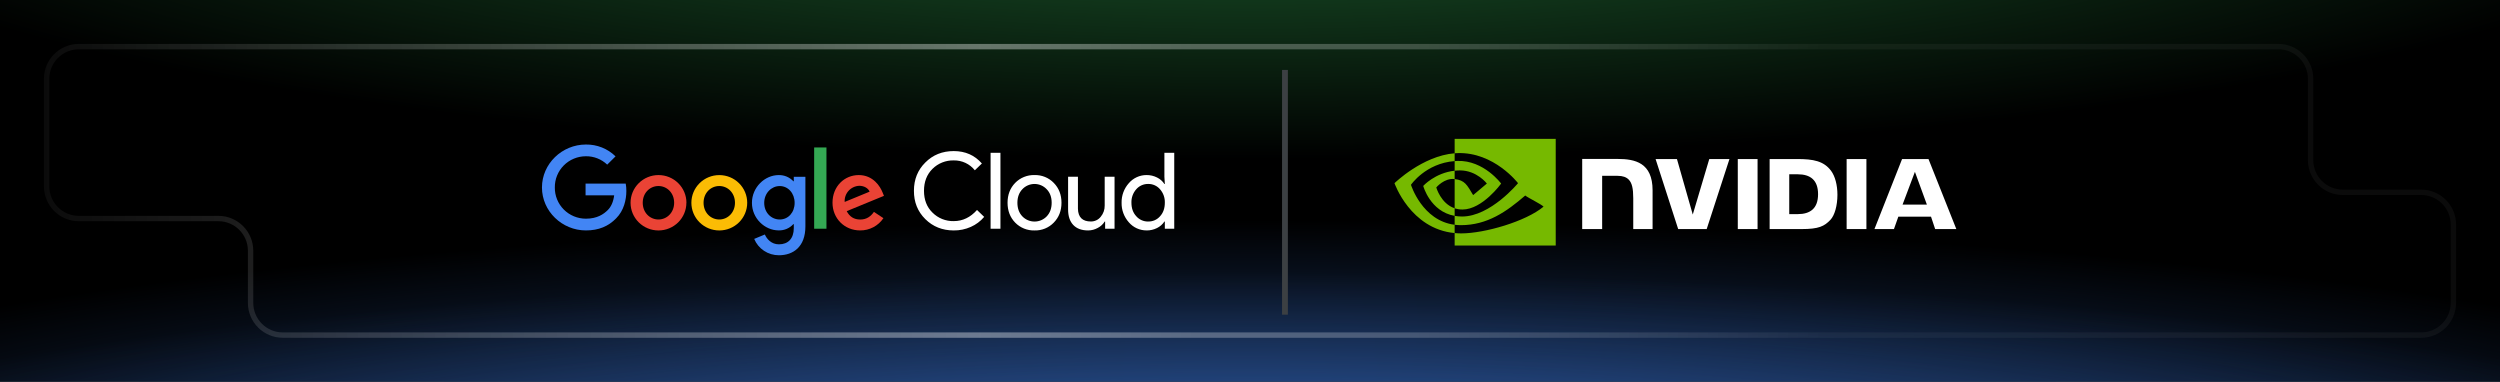
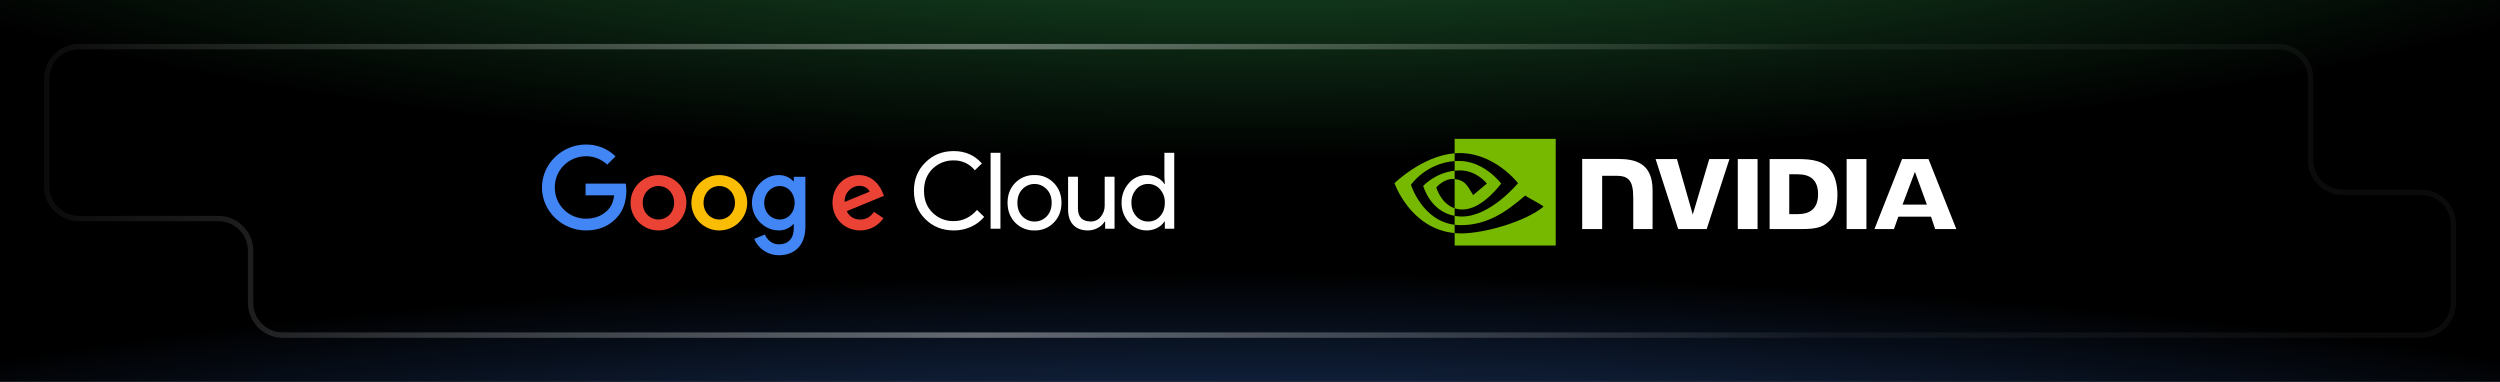
<svg xmlns="http://www.w3.org/2000/svg" width="858" height="131" viewBox="0 0 858 131" fill="none">
  <rect x="0" y="0" width="858" height="131" fill="#333333" stroke="none" />
  <g clip-path="url(#clip0_13795_25143)">
    <rect width="858" height="131" fill="black" />
    <rect opacity="0.65" x="-153" y="47.107" width="1164" height="147.248" fill="url(#paint0_radial_13795_25143)" />
-     <rect opacity="0.65" x="-153" y="29" width="1164" height="147.248" fill="url(#paint1_radial_13795_25143)" />
    <rect opacity="0.65" x="874" y="86" width="890" height="131" transform="rotate(-180 874 86)" fill="url(#paint2_radial_13795_25143)" />
    <path opacity="0.75" d="M804.051 66V66.921H830.949V66V65.079H804.051V66ZM842 77.051H841.079V103.95H842H842.921V77.051H842ZM830.949 115.001V114.08H97.051V115.001V115.922H830.949V115.001ZM86 103.95H86.921V86.052H86H85.079V103.95H86ZM74.949 75.001V74.08H27.051V75.001V75.922H74.949V75.001ZM16 63.95H16.921V27.051H16H15.079V63.95H16ZM27.051 16V16.921H781.949V16V15.079H27.051V16ZM793 27.051H792.079V54.949H793H793.921V27.051H793ZM781.949 16V16.921C787.544 16.921 792.079 21.456 792.079 27.051H793H793.921C793.921 20.439 788.561 15.079 781.949 15.079V16ZM16 27.051H16.921C16.921 21.456 21.456 16.921 27.051 16.921V16V15.079C20.439 15.079 15.079 20.439 15.079 27.051H16ZM27.051 75.001V74.08C21.456 74.08 16.921 69.545 16.921 63.95H16H15.079C15.079 70.562 20.439 75.922 27.051 75.922V75.001ZM86 86.052H86.921C86.921 79.44 81.561 74.08 74.949 74.08V75.001V75.922C80.544 75.922 85.079 80.457 85.079 86.052H86ZM97.051 115.001V114.08C91.456 114.08 86.921 109.545 86.921 103.95H86H85.079C85.079 110.562 90.439 115.922 97.051 115.922V115.001ZM842 103.95H841.079C841.079 109.545 836.544 114.08 830.949 114.08V115.001V115.922C837.561 115.922 842.921 110.562 842.921 103.95H842ZM830.949 66V66.921C836.544 66.921 841.079 71.456 841.079 77.051H842H842.921C842.921 70.439 837.561 65.079 830.949 65.079V66ZM804.051 66V65.079C798.456 65.079 793.921 60.544 793.921 54.949H793H792.079C792.079 61.561 797.439 66.921 804.051 66.921V66Z" fill="url(#paint3_linear_13795_25143)" />
    <path d="M327.326 79.087C323.43 79.087 320.174 77.789 317.557 75.192C314.941 72.596 313.642 69.355 313.661 65.471C313.661 61.584 314.96 58.353 317.557 55.781C320.155 53.16 323.411 51.85 327.326 51.85C331.289 51.85 334.509 53.27 336.984 56.109L334.56 58.441C333.701 57.36 332.6 56.491 331.345 55.903C330.09 55.316 328.714 55.024 327.326 55.052C325.972 55.018 324.625 55.259 323.368 55.76C322.111 56.261 320.97 57.012 320.017 57.966C318.082 59.887 317.114 62.394 317.114 65.486C317.114 68.579 318.083 71.069 320.021 72.956C320.972 73.913 322.111 74.667 323.368 75.171C324.624 75.674 325.971 75.918 327.326 75.885C330.384 75.885 333.046 74.61 335.311 72.061L337.77 74.436C336.525 75.916 334.955 77.093 333.179 77.876C331.34 78.695 329.343 79.108 327.326 79.087ZM343.351 52.432V78.498H339.97V52.432H343.351ZM345.791 69.583C345.791 66.839 346.661 64.569 348.402 62.775C349.259 61.891 350.293 61.195 351.438 60.731C352.583 60.267 353.813 60.045 355.049 60.079C356.28 60.044 357.504 60.266 358.643 60.73C359.782 61.194 360.81 61.891 361.66 62.775C363.422 64.572 364.303 66.841 364.303 69.583C364.303 72.325 363.422 74.596 361.66 76.396C360.81 77.279 359.782 77.975 358.643 78.438C357.504 78.902 356.279 79.123 355.049 79.087C353.813 79.123 352.583 78.901 351.438 78.438C350.294 77.974 349.259 77.279 348.402 76.396C346.661 74.599 345.791 72.328 345.791 69.583ZM349.172 69.583C349.172 71.502 349.735 73.056 350.861 74.246C351.4 74.812 352.05 75.262 352.771 75.57C353.491 75.878 354.268 76.036 355.053 76.036C355.838 76.036 356.614 75.878 357.335 75.57C358.056 75.262 358.705 74.812 359.245 74.246C360.37 73.056 360.933 71.502 360.933 69.583C360.933 67.665 360.368 66.124 359.237 64.96C358.703 64.385 358.055 63.925 357.334 63.611C356.612 63.297 355.833 63.135 355.045 63.135C354.257 63.135 353.477 63.297 352.756 63.611C352.034 63.925 351.386 64.385 350.853 64.96C349.732 66.147 349.172 67.689 349.172 69.583ZM382.512 78.498H379.278V76.031H379.13C378.556 76.959 377.737 77.715 376.763 78.216C375.748 78.785 374.603 79.085 373.437 79.087C371.233 79.087 369.538 78.463 368.351 77.215C367.164 75.967 366.57 74.188 366.57 71.879V60.661H369.948V71.661C370.022 74.564 371.504 76.016 374.391 76.016C375.043 76.022 375.687 75.879 376.274 75.597C376.86 75.316 377.373 74.903 377.773 74.393C378.682 73.304 379.164 71.927 379.13 70.513V60.661H382.512V78.498ZM393.486 79.079C392.334 79.082 391.194 78.836 390.148 78.358C389.101 77.879 388.172 77.18 387.426 76.308C385.769 74.457 384.878 72.054 384.931 69.579C384.879 67.105 385.77 64.702 387.426 62.85C388.172 61.979 389.101 61.28 390.148 60.801C391.194 60.322 392.334 60.076 393.486 60.079C394.744 60.064 395.987 60.352 397.107 60.919C398.132 61.42 399.001 62.188 399.622 63.139H399.77L399.622 60.661V52.432H403V78.498H399.77V76.031H399.622C399.001 76.983 398.132 77.75 397.107 78.252C395.986 78.817 394.744 79.103 393.486 79.087V79.079ZM394.037 76.023C394.808 76.045 395.575 75.896 396.281 75.588C396.986 75.279 397.614 74.818 398.117 74.238C399.219 73.048 399.77 71.494 399.77 69.575C399.833 67.882 399.242 66.228 398.117 64.952C397.617 64.366 396.991 63.898 396.285 63.583C395.579 63.268 394.811 63.114 394.037 63.131C393.265 63.12 392.499 63.277 391.795 63.592C391.09 63.907 390.464 64.371 389.961 64.952C388.837 66.228 388.245 67.882 388.308 69.575C388.308 71.473 388.859 73.015 389.961 74.203C390.464 74.785 391.09 75.25 391.794 75.566C392.499 75.882 393.264 76.041 394.037 76.031V76.023Z" fill="white" />
    <path d="M201.075 79.084C192.883 79.084 186 72.465 186 64.343C186 56.22 192.883 49.602 201.075 49.602C202.959 49.573 204.83 49.917 206.578 50.614C208.326 51.312 209.916 52.348 211.255 53.663L208.393 56.505C206.431 54.627 203.801 53.593 201.075 53.627C199.663 53.628 198.265 53.906 196.962 54.447C195.66 54.987 194.479 55.779 193.487 56.776C192.496 57.773 191.714 58.955 191.188 60.254C190.661 61.553 190.4 62.943 190.419 64.343C190.4 65.742 190.662 67.132 191.189 68.43C191.716 69.728 192.498 70.91 193.489 71.907C194.48 72.903 195.661 73.695 196.963 74.235C198.266 74.775 199.663 75.053 201.075 75.054C204.951 75.054 207.159 73.51 208.572 72.109C209.734 70.957 210.493 69.302 210.784 67.038H200.967V63.013H214.744C214.9 63.841 214.974 64.683 214.964 65.526C214.964 68.546 214.13 72.287 211.447 74.947C208.828 77.643 205.494 79.084 201.075 79.084Z" fill="#4285F4" />
    <path d="M235.568 69.591C235.568 72.111 234.559 74.527 232.762 76.309C230.965 78.09 228.528 79.091 225.987 79.091C223.446 79.091 221.008 78.09 219.212 76.309C217.415 74.527 216.405 72.111 216.405 69.591C216.405 67.069 217.416 64.65 219.215 62.867C221.013 61.083 223.453 60.081 225.997 60.081C228.541 60.081 230.98 61.083 232.779 62.867C234.578 64.65 235.588 67.069 235.588 69.591H235.568ZM231.368 69.591C231.368 66.175 228.873 63.84 225.979 63.84C223.084 63.84 220.585 66.175 220.585 69.591C220.585 73.007 223.084 75.331 225.979 75.331C228.873 75.331 231.368 72.956 231.368 69.591Z" fill="#EA4335" />
    <path d="M256.444 69.591C256.444 72.111 255.434 74.527 253.637 76.309C251.84 78.09 249.403 79.091 246.862 79.091C244.321 79.091 241.884 78.09 240.087 76.309C238.29 74.527 237.281 72.111 237.281 69.591C237.281 67.072 238.29 64.655 240.087 62.874C241.884 61.092 244.321 60.091 246.862 60.091C249.403 60.091 251.84 61.092 253.637 62.874C255.434 64.655 256.444 67.072 256.444 69.591ZM252.244 69.591C252.244 66.175 249.749 63.84 246.854 63.84C243.96 63.84 241.461 66.175 241.461 69.591C241.461 73.007 243.956 75.331 246.854 75.331C249.753 75.331 252.244 72.956 252.244 69.591Z" fill="#FBBC04" />
    <path d="M276.413 60.685V77.706C276.413 84.716 272.245 87.602 267.319 87.602C265.502 87.611 263.725 87.082 262.214 86.082C260.703 85.083 259.528 83.659 258.839 81.993L262.5 80.477C263.151 82.02 264.744 83.853 267.319 83.853C270.468 83.853 272.429 81.914 272.429 78.284V76.914H272.281C271.65 77.614 270.873 78.17 270.003 78.543C269.134 78.915 268.193 79.096 267.247 79.072C262.456 79.072 258.064 74.935 258.064 69.615C258.064 64.295 262.456 60.087 267.247 60.087C268.19 60.065 269.127 60.242 269.995 60.608C270.863 60.974 271.643 61.52 272.281 62.209H272.429V60.685H276.413ZM272.716 69.639C272.716 66.294 270.468 63.852 267.606 63.852C264.744 63.852 262.28 66.294 262.28 69.639C262.28 72.984 264.708 75.331 267.606 75.331C270.504 75.331 272.716 72.932 272.716 69.627V69.639Z" fill="#4285F4" />
-     <path d="M283.639 50.607V78.498H279.419V50.607H283.639Z" fill="#34A853" />
    <path d="M299.931 72.718L303.193 74.876C302.318 76.178 301.13 77.244 299.736 77.978C298.342 78.713 296.787 79.092 295.208 79.083C289.775 79.083 285.715 74.911 285.715 69.583C285.715 63.939 289.811 60.083 294.737 60.083C299.664 60.083 302.127 64.002 302.926 66.124L303.373 67.216L290.597 72.465C291.575 74.373 293.097 75.343 295.236 75.343C297.376 75.343 298.845 74.302 299.931 72.718ZM289.895 69.302L298.446 65.779C297.975 64.592 296.562 63.765 294.893 63.765C294.196 63.796 293.512 63.965 292.882 64.262C292.251 64.559 291.687 64.978 291.221 65.493C290.756 66.009 290.399 66.611 290.171 67.265C289.943 67.919 289.849 68.612 289.895 69.302Z" fill="#EA4335" />
-     <line x1="441" y1="24" x2="441" y2="108" stroke="#3C4043" stroke-width="2" />
    <path d="M499.236 58.589V55.282C499.557 55.259 499.881 55.242 500.212 55.231C509.258 54.947 515.192 63.004 515.192 63.004C515.192 63.004 508.783 71.907 501.91 71.907C500.92 71.907 500.034 71.748 499.236 71.48V61.45C502.757 61.875 503.465 63.431 505.583 66.96L510.292 62.99C510.292 62.99 506.855 58.482 501.06 58.482C500.43 58.482 499.827 58.526 499.236 58.589ZM499.236 47.663V52.604C499.56 52.578 499.886 52.557 500.212 52.546C512.792 52.122 520.987 62.863 520.987 62.863C520.987 62.863 511.573 74.31 501.766 74.31C500.868 74.31 500.026 74.227 499.236 74.087V77.141C499.912 77.227 500.612 77.277 501.343 77.277C510.47 77.277 517.07 72.617 523.461 67.1C524.52 67.949 528.858 70.013 529.75 70.917C523.673 76.004 509.512 80.104 501.483 80.104C500.71 80.104 499.966 80.058 499.236 79.988V84.279H533.924V47.663H499.236ZM499.236 71.48V74.087C490.795 72.582 488.452 63.807 488.452 63.807C488.452 63.807 492.505 59.317 499.236 58.589V61.45C499.231 61.45 499.227 61.449 499.223 61.449C495.69 61.024 492.931 64.325 492.931 64.325C492.931 64.325 494.477 69.881 499.236 71.48ZM484.243 63.427C484.243 63.427 489.246 56.045 499.236 55.282V52.604C488.171 53.492 478.59 62.863 478.59 62.863C478.59 62.863 484.016 78.551 499.236 79.988V77.141C488.067 75.736 484.243 63.427 484.243 63.427Z" fill="#76B900" />
    <path d="M596.407 54.583L596.41 78.617H603.197V54.583L596.407 54.583ZM543.011 54.55V78.617H549.859V60.342L555.164 60.344C556.921 60.344 558.173 60.782 559.02 61.685C560.093 62.829 560.532 64.674 560.532 68.049V78.617L567.166 78.615L567.167 65.32C567.167 55.83 561.117 54.55 555.199 54.55H543.011ZM607.336 54.583V78.617H618.346C624.212 78.617 626.126 77.641 628.197 75.454C629.66 73.918 630.606 70.548 630.606 66.864C630.606 63.486 629.805 60.472 628.409 58.596C625.894 55.239 622.271 54.583 616.863 54.583H607.336ZM614.069 59.816H616.988C621.222 59.816 623.96 61.718 623.96 66.651C623.96 71.586 621.222 73.487 616.988 73.487H614.069V59.816ZM586.621 54.583L580.956 73.631L575.528 54.584L568.2 54.583L575.953 78.617H585.736L593.549 54.583H586.621ZM633.764 78.617H640.553V54.584L633.763 54.583L633.764 78.617ZM652.792 54.592L643.314 78.609H650.007L651.507 74.364H662.724L664.143 78.609H671.41L661.86 54.59L652.792 54.592ZM657.199 58.974L661.31 70.225H652.957L657.199 58.974Z" fill="white" />
  </g>
  <defs>
    <radialGradient id="paint0_radial_13795_25143" cx="0" cy="0" r="1" gradientUnits="userSpaceOnUse" gradientTransform="translate(429 189.224) rotate(-90) scale(106.381 652.281)">
      <stop offset="0.125" stop-color="#4285F4" />
      <stop offset="0.28" stop-color="#4285F4" stop-opacity="0.614" />
      <stop offset="0.9" stop-color="#4285F4" stop-opacity="0" />
    </radialGradient>
    <radialGradient id="paint1_radial_13795_25143" cx="0" cy="0" r="1" gradientUnits="userSpaceOnUse" gradientTransform="translate(429 171.117) rotate(-90) scale(106.381 652.281)">
      <stop offset="0.125" stop-color="#4285F4" />
      <stop offset="0.28" stop-color="#4285F4" stop-opacity="0.614" />
      <stop offset="0.9" stop-color="#4285F4" stop-opacity="0" />
    </radialGradient>
    <radialGradient id="paint2_radial_13795_25143" cx="0" cy="0" r="1" gradientUnits="userSpaceOnUse" gradientTransform="translate(1319 222.874) rotate(-90) scale(105.74 522.789)">
      <stop stop-color="#34A853" />
      <stop offset="0.344" stop-color="#34A853" stop-opacity="0.614" />
      <stop offset="1" stop-color="#34A853" stop-opacity="0" />
    </radialGradient>
    <linearGradient id="paint3_linear_13795_25143" x1="623.899" y1="134.336" x2="16.102" y2="134.336" gradientUnits="userSpaceOnUse">
      <stop stop-color="white" stop-opacity="0.06" />
      <stop offset="0.473" stop-color="white" stop-opacity="0.5" />
      <stop offset="1" stop-color="white" stop-opacity="0.06" />
    </linearGradient>
    <clipPath id="clip0_13795_25143">
      <rect width="858" height="131" fill="white" />
    </clipPath>
  </defs>
</svg>